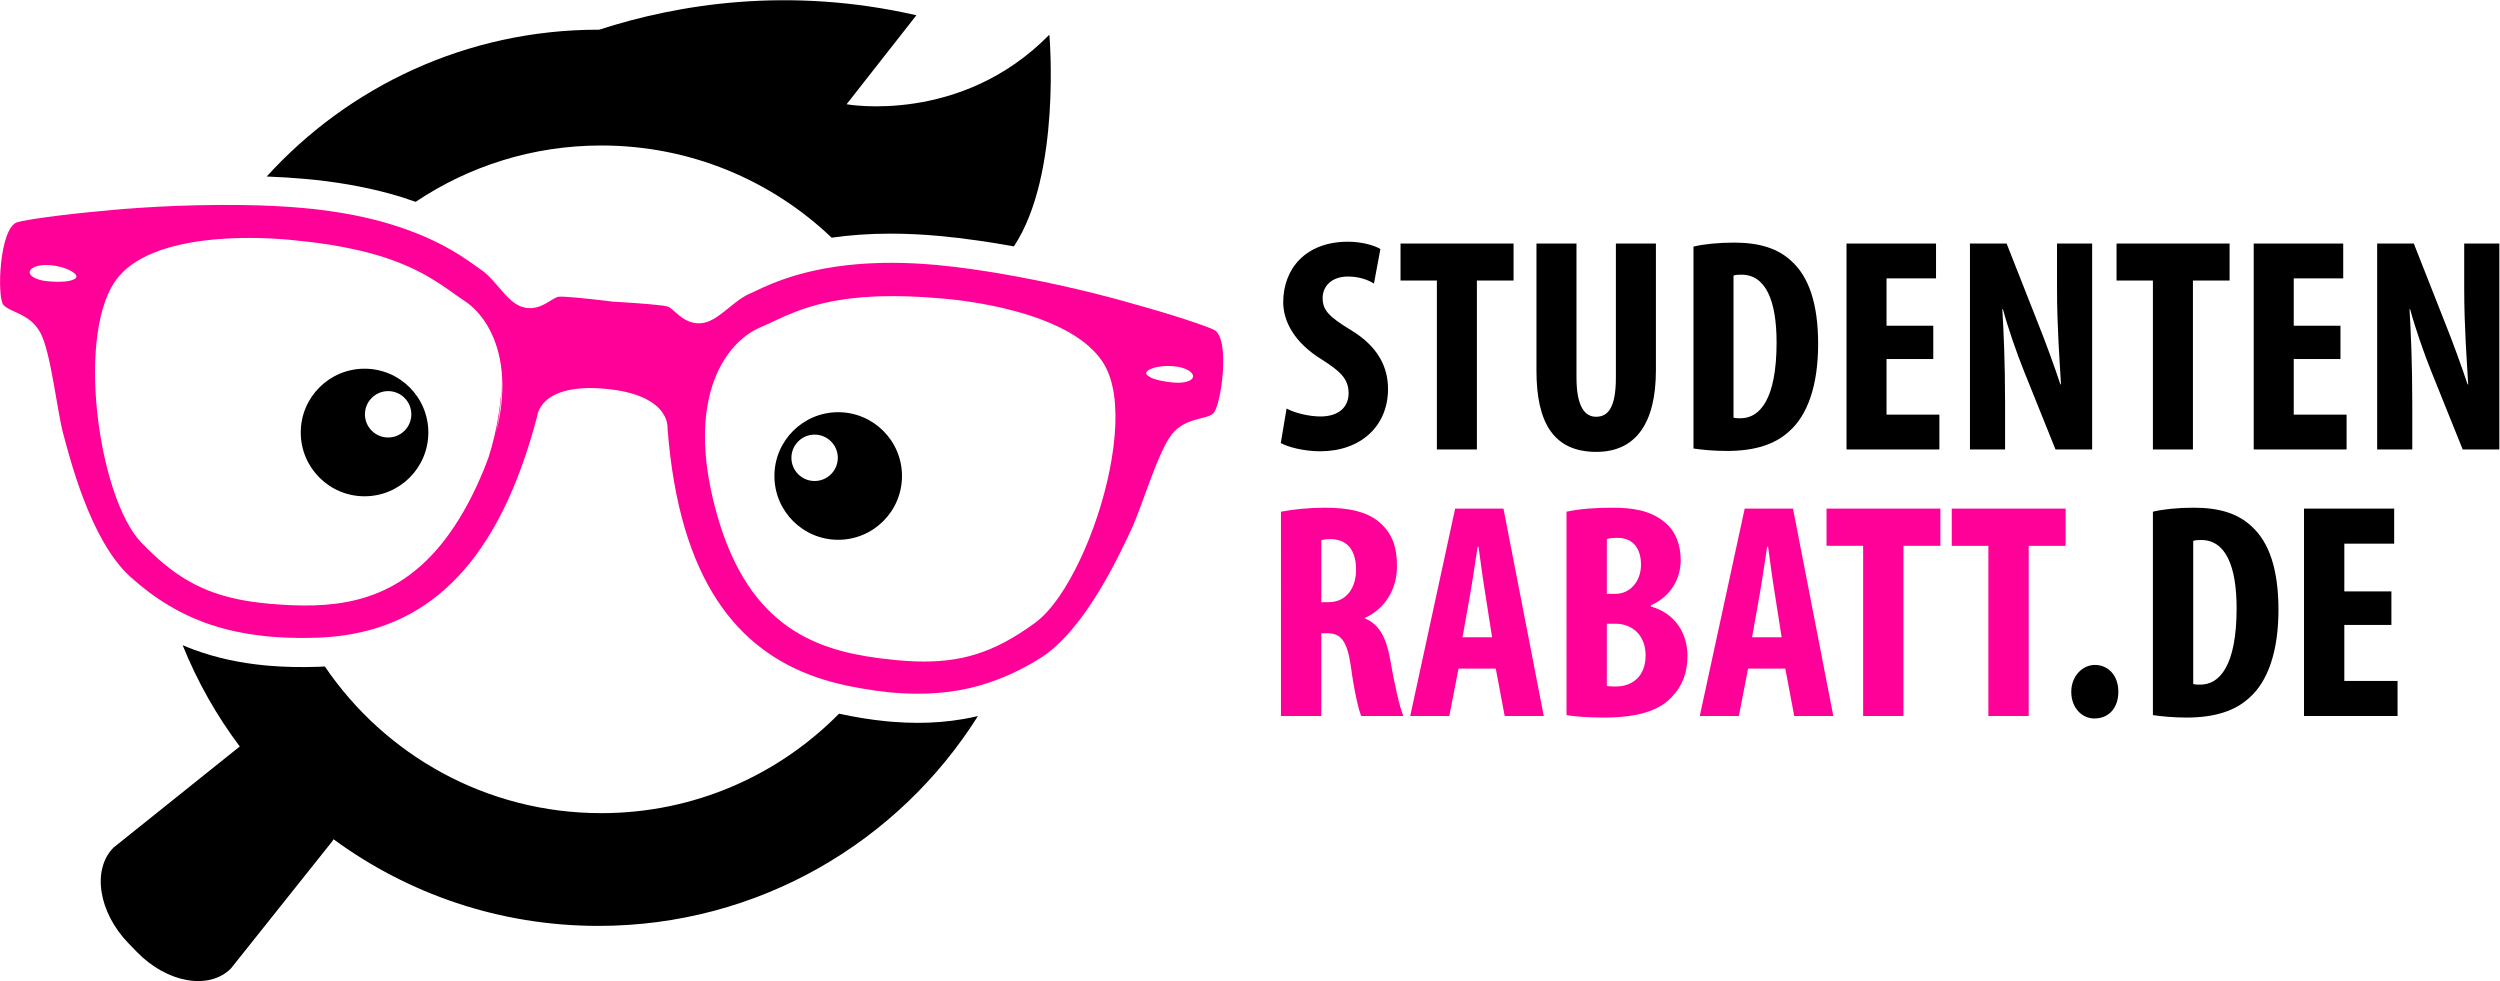
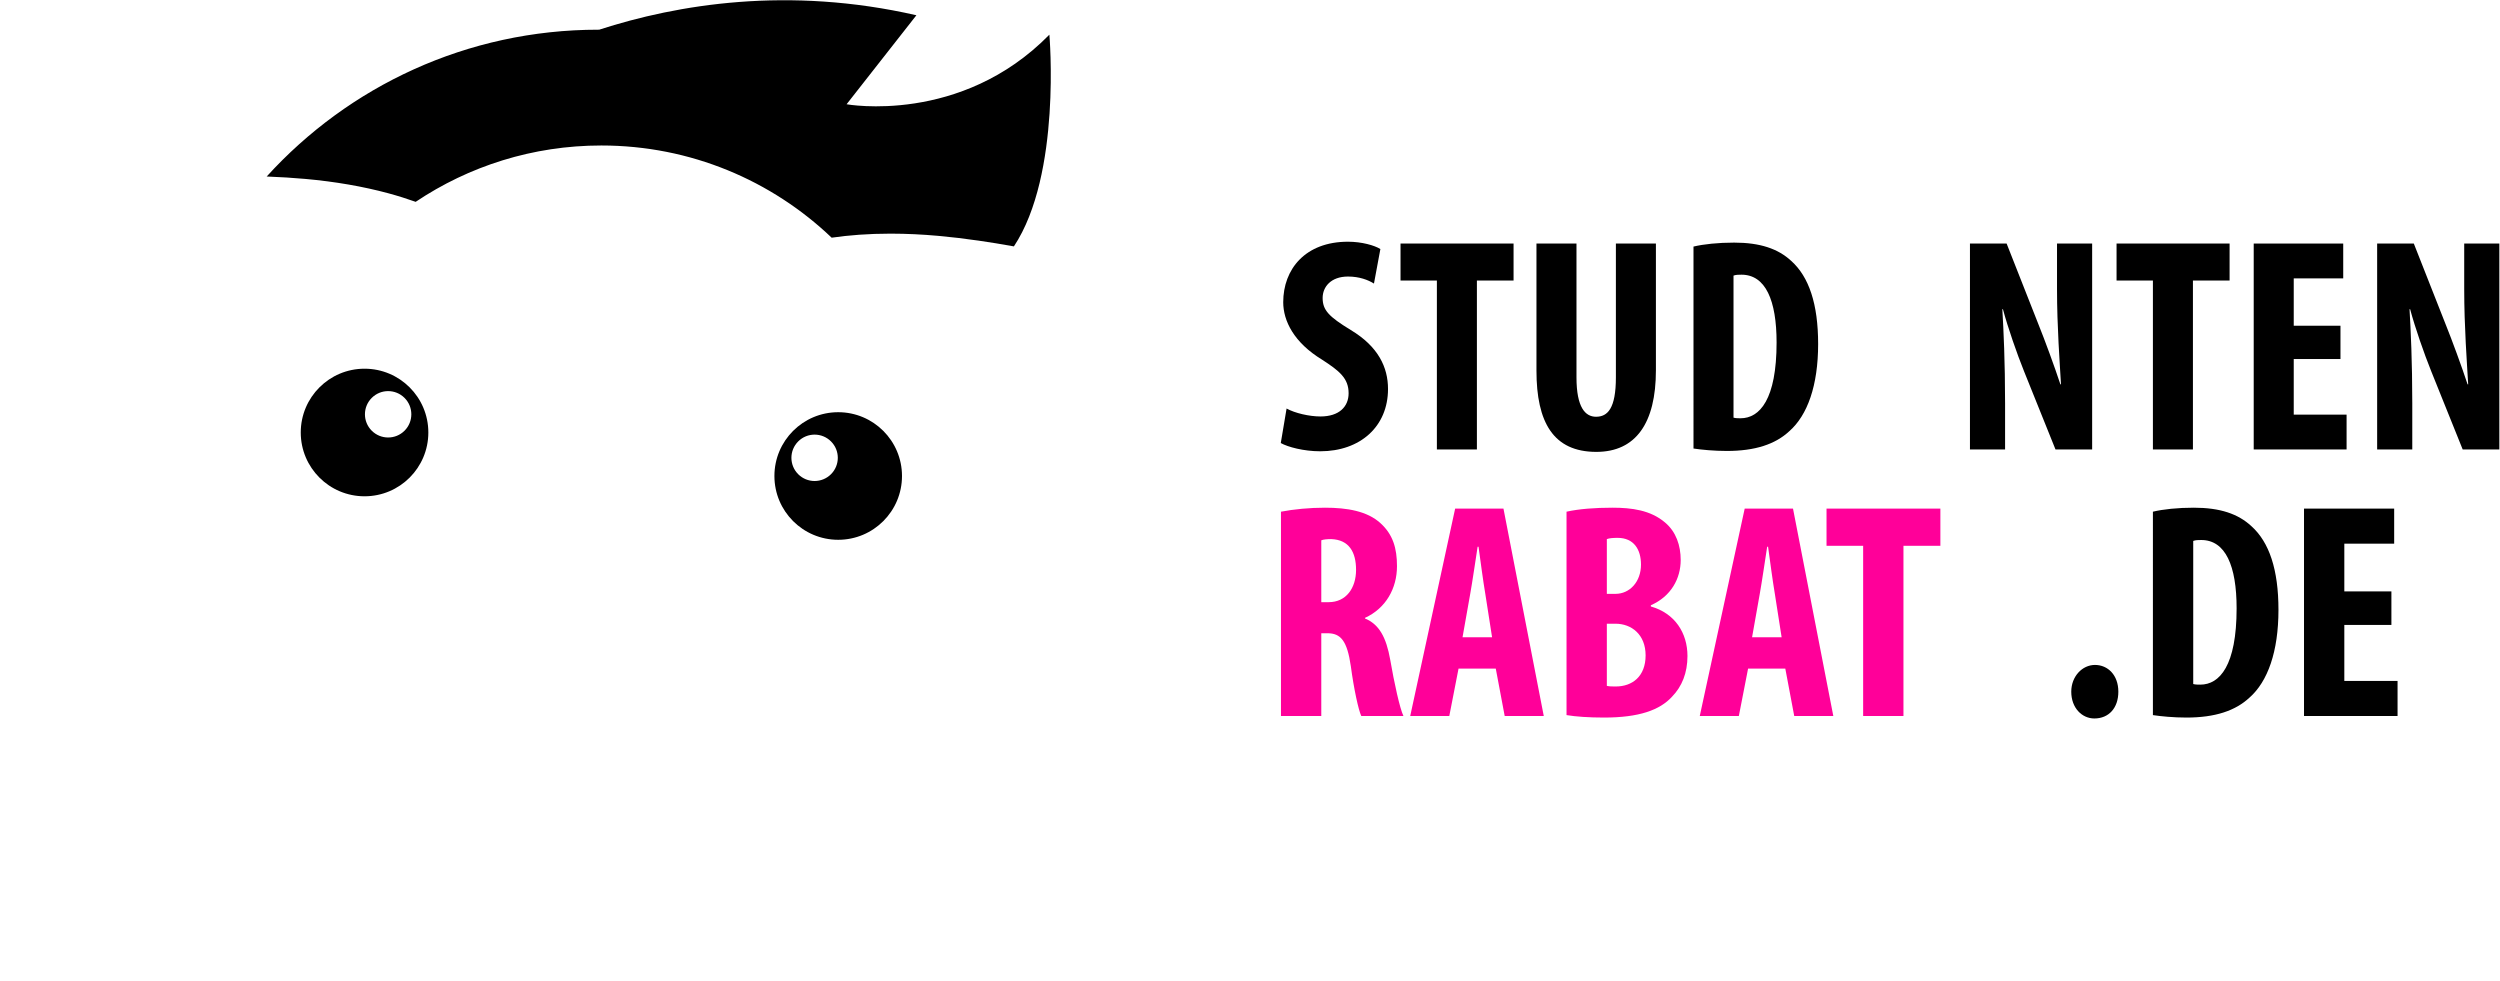
<svg xmlns="http://www.w3.org/2000/svg" id="svg2" xml:space="preserve" height="444.97" width="1133.9" version="1.1" viewBox="0 0 1133.859 444.968">
  <defs id="defs6">
    <clipPath id="clipPath18" clipPathUnits="userSpaceOnUse">
      <path id="path16" d="m0 333.73h850.39v-333.73h-850.39z" />
    </clipPath>
  </defs>
  <g id="g10" transform="matrix(1.333 0 0 -1.333 0 444.97)">
    <g id="g12">
      <g id="g14" clip-path="url(#clipPath18)">
        <g id="g20" transform="translate(437.75 194.81)">
          <path id="path22" d="m0 0c2.808-1.559 7.694-2.702 11.539-2.702 6.342 0 9.565 3.326 9.565 7.899 0 5.094-3.119 7.589-9.044 11.434-9.565 5.822-13.203 13.202-13.203 19.543 0 11.227 7.486 20.581 22.039 20.581 4.676 0 9.042-1.248 11.017-2.495l-2.182-11.746c-1.975 1.247-4.99 2.392-8.835 2.392-5.822 0-8.629-3.534-8.629-7.278 0-4.158 2.08-6.34 9.564-10.914 9.355-5.613 12.681-12.682 12.681-20.061 0-12.786-9.459-21.205-23.076-21.205-5.614 0-11.019 1.454-13.409 2.806z" />
        </g>
        <g id="g24" transform="translate(488.89 238.37)">
          <path id="path26" d="m0 0h-12.369v12.579h38.46v-12.579h-12.475v-57.482h-13.616z" />
        </g>
        <g id="g28" transform="translate(536.39 250.95)">
          <path id="path30" d="m0 0v-45.529c0-10.29 3.015-13.411 6.652-13.411 3.952 0 6.757 2.808 6.757 13.411v45.529h13.617v-43.14c0-17.982-6.86-27.753-20.269-27.753-14.657 0-20.374 10.083-20.374 27.65v43.243z" />
        </g>
        <g id="g32" transform="translate(589.82 191.7)">
          <path id="path34" d="m0 0c0.728-0.209 1.663-0.209 2.391-0.209 6.548 0 12.265 6.445 12.265 25.78 0 14.345-3.742 23.076-11.954 23.076-0.934 0-1.871 0-2.702-0.313zm-13.617 58.211c3.43 0.83 8.419 1.35 13.825 1.35 8.835 0 14.968-2.079 19.438-6.236 6.029-5.405 9.147-14.658 9.147-28.274 0-14.137-3.638-24.22-9.771-29.625-4.782-4.47-11.641-6.756-21.309-6.756-4.365 0-8.628 0.416-11.33 0.83z" />
        </g>
        <g id="g36" transform="translate(657.79 211.65)">
-           <path id="path38" d="m0 0h-15.903v-18.918h17.982v-11.85h-31.6v70.06h30.457v-11.852h-16.839v-16.11h15.903z" />
-         </g>
+           </g>
        <g id="g40" transform="translate(670.27 180.89)">
          <path id="path42" d="m0 0v70.061h12.473l10.811-27.443c2.183-5.407 5.509-14.449 7.485-20.478h0.208c-0.416 7.38-1.353 19.542-1.353 32.431v15.49h11.954v-70.061h-12.474l-10.706 26.61c-2.39 5.924-5.508 14.865-7.172 21.101h-0.207c0.415-7.069 0.934-17.879 0.934-32.017v-15.694z" />
        </g>
        <g id="g44" transform="translate(732.52 238.37)">
          <path id="path46" d="m0 0h-12.369v12.579h38.46v-12.579h-12.474v-57.482h-13.617z" />
        </g>
        <g id="g48" transform="translate(796.34 211.65)">
          <path id="path50" d="m0 0h-15.903v-18.918h17.982v-11.85h-31.6v70.06h30.457v-11.852h-16.839v-16.11h15.903z" />
        </g>
        <g id="g52" transform="translate(808.82 180.89)">
          <path id="path54" d="m0 0v70.061h12.473l10.811-27.443c2.183-5.407 5.509-14.449 7.485-20.478h0.208c-0.416 7.38-1.353 19.542-1.353 32.431v15.49h11.954v-70.061h-12.474l-10.707 26.61c-2.389 5.924-5.507 14.865-7.171 21.101h-0.207c0.415-7.069 0.934-17.879 0.934-32.017v-15.694z" />
        </g>
        <g id="g56" transform="translate(357.04 322.01)">
          <path id="path58" d="m0 0c-30.135-30.764-68.998-23.673-68.998-23.673l23.753 30.282c-43.605 9.973-81.27 3.724-107.95-4.915-0.086 0-0.171 0.003-0.257 0.003-44.735 0-84.97-19.265-112.86-49.952 4.637-0.179 9.041-0.453 13.166-0.825 10.128-0.911 19.64-2.557 28.27-4.892 3.346-0.909 6.413-1.89 9.255-2.903 18.063 12.107 39.79 19.174 63.168 19.174 30.393 0 57.993-11.935 78.375-31.371 5.81 0.843 12.467 1.377 20.083 1.377 0.087 0 0.177-0.004 0.265-0.004 5.111-0.009 10.471-0.258 15.942-0.752 4.322-0.387 8.905-0.933 13.708-1.624 3.863-0.556 7.876-1.212 12.009-1.957 16.262 24.5 12.073 72.032 12.073 72.032" />
        </g>
        <g id="g60" transform="translate(271.58 183.62)">
          <path id="path62" d="m0 0c3.081 3.08 8.077 3.082 11.159-0.002 3.087-3.081 3.082-8.076 0-11.155-3.083-3.086-8.079-3.088-11.161-0.007-3.084 3.086-3.082 8.081 0.002 11.164m13.608-33.474c11.983 0 21.705 9.716 21.705 21.703 0 11.986-9.722 21.707-21.705 21.707-11.99 0-21.706-9.721-21.706-21.707 0-11.987 9.716-21.703 21.706-21.703" />
        </g>
        <g id="g64" transform="translate(126.47 198.42)">
          <path id="path66" d="m0 0c3.084 3.084 8.078 3.084 11.161 0.002 3.084-3.084 3.085-8.078 0.001-11.163-3.081-3.082-8.077-3.08-11.162 0.004-3.082 3.081-3.082 8.075 0 11.157m-2.448-33.474c11.988 0 21.708 9.718 21.708 21.706 0 11.987-9.72 21.706-21.708 21.706-11.982 0-21.703-9.719-21.703-21.706 0-11.988 9.721-21.706 21.703-21.706" />
        </g>
        <g id="g68" transform="translate(400.93 203.58)">
-           <path id="path70" d="m0 0c-3.429 0.03-8.612 1.058-9.73 1.994 0 0-3.179 1.408 0.768 2.872 3.937 1.466 10.625 1.003 13.098-1.178 2.473-2.182-0.712-3.716-4.136-3.688m-21.449-14.188c-0.698-19.379-9.204-44.278-19.128-58.581-2.661-3.837-5.423-6.918-8.168-8.918-1.936-1.413-3.821-2.696-5.674-3.861-13.014-8.173-24.459-10.371-41.119-8.873-1.603 0.141-3.271 0.333-4.977 0.542-0.542 0.066-1.071 0.128-1.625 0.201-22.967 3.041-45.275 11.908-55.558 51.467-0.947 3.635-1.673 7.092-2.206 10.355l-0.007 0.036c-0.487 2.934-0.804 5.723-0.98 8.37-0.507 7.266 0.043 13.46 1.278 18.701l0.002 0.045c2.579 10.963 8.148 17.743 13.379 21.349 1.358 0.93 2.676 1.648 3.926 2.168 1.812 0.765 3.687 1.673 5.766 2.639 7.298 3.386 17.085 7.426 35.199 7.964 5.665 0.168 12.136-0.002 19.611-0.645 0 0 0.797-0.049 2.217-0.175 4.163-0.374 13.645-1.462 23.711-4.16 3.016-0.81 6.082-1.756 9.076-2.878l0.028-0.009 0.015-0.002 0.005-0.002c9.009-3.382 17.337-8.305 21.51-15.432 1.201-2.051 2.092-4.467 2.709-7.165 0.883-3.875 1.182-8.337 1.01-13.136m-210.74-2.948c-0.004-0.02-0.01-0.043-0.016-0.065 0.006 0.022 0.01 0.043 0.012 0.063 0.618 2.93 1.095 5.893 1.443 8.867 0.375 3.291 0.592 6.596 0.667 9.907-0.08-1.859-0.193-3.721-0.363-5.573-0.425-4.735-1.165-9.441-2.237-14.058-0.558-2.4-1.203-4.769-1.942-7.103-0.006-0.012-0.013-0.023-0.016-0.037l-0.006-0.032c-1.079-3.033-2.372-6.2-3.894-9.511-0.037-0.087-0.079-0.169-0.117-0.252-2.02-4.355-4.113-8.26-6.296-11.764-16.142-25.953-36.499-29.818-56.611-28.998-0.315 0.014-0.629 0.025-0.943 0.038-2.312 0.111-4.518 0.256-6.631 0.447-16.335 1.468-27.097 5.556-38.201 15.476-1.838 1.642-3.686 3.427-5.57 5.403-14.734 15.459-22.705 72.936-7.527 90.599 1.516 1.775 3.323 3.304 5.357 4.637l0.003 0.002c5.17 3.388 11.745 5.464 18.537 6.697l0.006 0.003 0.067 0.014-0.053-0.004c3.384 0.615 6.819 1.019 10.155 1.275 10.127 0.773 19.336 0.164 23.412-0.201 1.204-0.108 1.954-0.197 2.153-0.219 0.038-0.007 0.061-0.007 0.061-0.007 0.024-0.002 0.044-0.002 0.07-0.006 8.53-0.799 15.662-1.975 21.715-3.382 16.427-3.816 24.839-9.347 31.148-13.807 1.748-1.234 3.34-2.393 4.896-3.408 0.8-0.522 1.633-1.151 2.46-1.88 4.858-4.299 9.741-12.25 10.367-24.349 0.275-5.42-0.293-11.66-2.106-18.772m-144.18 52.111c-1.267-0.724-6.546-0.808-9.923-0.226-3.375 0.583-6.236 2.66-3.419 4.367 2.825 1.705 9.487 0.964 13.102-1.18 3.618-2.144 0.24-2.961 0.24-2.961m388.51-16.978c-2.538 1.283-13.789 5.109-28.972 9.269 0.082-0.022 0.161-0.04 0.238-0.063 0 0-17.372 5.098-38.679 8.993-2.137 0.4-4.279 0.778-6.418 1.137-0.771 0.132-1.538 0.248-2.309 0.372-4.135 0.67-8.25 1.263-12.292 1.74-2.111 0.249-4.207 0.474-6.271 0.661-10.408 0.936-19.313 0.865-26.913 0.214-21.182-1.813-32.123-8.168-36.456-10.045-5.877-2.55-10.852-9.734-16.715-10.043-0.457-0.024-0.902-0.014-1.329 0.028-5.013 0.451-7.723 4.96-9.772 5.658-0.735 0.254-3.058 0.526-5.826 0.773-5.522 0.498-12.834 0.91-12.834 0.91s-7.186 0.891-12.664 1.387c-2.74 0.243-5.053 0.389-5.827 0.276-2.125-0.327-5.496-4.29-10.496-3.841-0.42 0.036-0.856 0.105-1.295 0.211-1.47 0.339-2.801 1.118-4.049 2.152-3.632 2.988-6.632 8.069-10.598 10.711-3.786 2.523-12.843 10.235-31.86 15.779-0.707 0.207-1.423 0.411-2.157 0.61-7.368 1.995-16.134 3.65-26.569 4.59-6.545 0.59-13.424 0.893-20.375 0.992-2.453 0.035-4.913 0.045-7.373 0.031-21.571-0.039-39.45-1.945-39.45-1.945 0.043 0.002 0.076 0.004 0.117 0.006-15.62-1.378-27.322-3.126-30.043-3.935-6.134-1.814-6.994-25.463-4.752-28.106 2.242-2.653 9.015-2.844 12.606-9.529 3.584-6.699 5.661-26.682 7.762-34.367 2.107-7.674 9.108-36.364 22.919-48.731 3.935-3.526 8.196-6.797 12.994-9.665 3.654-2.185 7.609-4.142 12.018-5.766 6.292-2.316 13.467-3.983 21.835-4.779 0.17-0.014 0.341-0.03 0.515-0.044 0.188-0.014 0.374-0.035 0.562-0.053 3.827-0.323 7.913-0.457 12.265-0.4 1.124 0.015 2.253 0.034 3.415 0.075 3.139 0.112 6.248 0.39 9.3 0.843 28.187 4.165 52.164 23.636 65.45 74.587 0 0 0.795 11.268 23.088 9.262 22.203-2 21.244-13.156 21.238-13.251 3.968-52.358 24.092-75.816 50.982-85.006 2.994-1.023 6.078-1.869 9.232-2.564 1.996-0.436 3.925-0.801 5.824-1.136 3.268-0.578 6.412-1.022 9.409-1.314 0.27-0.026 0.547-0.051 0.814-0.079 0.429-0.037 0.851-0.073 1.265-0.106 7.983-0.623 15.026-0.262 21.385 0.831 5.006 0.86 9.567 2.194 13.831 3.848 4.943 1.917 9.48 4.272 13.768 6.905 15.783 9.706 27.809 36.688 31.24 43.86 3.446 7.183 9.058 26.478 13.786 32.429 4.725 5.94 11.425 4.917 14.104 7.125 2.671 2.203 6.051 25.626 0.332 28.503" fill="#ff0099" />
-         </g>
+           </g>
        <g id="g72" transform="translate(327.69 89.141)">
-           <path id="path74" d="m0 0c-5.023-0.863-10.058-1.281-15.396-1.281-2.725 0-5.566 0.115-8.442 0.339-0.435 0.034-0.889 0.071-1.353 0.113l-0.919 0.088c-5.128 0.499-10.544 1.368-16.109 2.576-20.596-20.89-49.221-33.842-80.882-33.842-39.137 0-73.651 19.789-94.079 49.91-0.71-0.041-1.42-0.079-2.135-0.106-5.879-0.211-11.603-0.091-16.871 0.355l-1.156 0.104c-8.905 0.845-16.864 2.593-24.341 5.346-1.314 0.483-2.605 0.997-3.88 1.541 4.99-12.38 11.551-23.957 19.447-34.478-0.136-0.1-0.273-0.199-0.408-0.303l-42.533-34.066c-7.431-7.439-5.161-22.026 5.077-32.585l2.833-2.922c10.233-10.56 24.561-13.102 31.995-5.664l34.323 43.059c0.212 0.31 0.418 0.619 0.62 0.927 25.245-18.528 56.397-29.478 90.111-29.478 54.414 0 102.16 28.511 129.14 71.4-1.671-0.394-3.348-0.741-5.05-1.033" />
-         </g>
+           </g>
        <g id="g76" transform="translate(449.56 128.92)">
          <path id="path78" d="m0 0h2.512c5.967 0 9.319 4.815 9.319 10.994 0 6.073-2.409 10.261-8.481 10.47-1.257 0-2.62-0.105-3.35-0.418zm-13.718 30.783c4.294 0.837 9.737 1.362 14.973 1.362 7.539 0 14.346-1.153 18.848-5.236 4.292-3.875 5.653-8.586 5.653-14.658 0-7.539-3.769-14.345-10.889-17.59v-0.21c4.817-1.99 7.225-6.388 8.586-14.031 1.36-7.853 3.246-16.543 4.502-19.16h-14.345c-0.942 1.989-2.511 9.108-3.559 16.962-1.257 8.69-3.455 11.204-7.958 11.204h-2.093v-28.166h-13.718z" fill="#ff0099" />
        </g>
        <g id="g80" transform="translate(507.67 116.99)">
          <path id="path82" d="m0 0-2.305 14.764c-0.732 4.293-1.674 11.412-2.302 16.019h-0.314c-0.733-4.711-1.78-11.936-2.514-16.019l-2.617-14.764zm-11.413-10.68-3.142-16.124h-13.296l15.287 70.571h16.438l13.716-70.571h-13.297l-3.036 16.124z" fill="#ff0099" />
        </g>
        <g id="g84" transform="translate(546.72 100.44)">
          <path id="path86" d="m0 0c0.837-0.208 1.885-0.208 3.037-0.208 5.652 0 10.155 3.454 10.155 10.574s-4.816 10.785-10.26 10.785h-2.932zm0 31.308h2.932c4.922 0 8.69 4.187 8.69 9.946 0 5.131-2.407 9.109-7.957 9.109-1.571 0-2.828-0.103-3.665-0.419zm-13.717 27.956c4.189 0.942 9.738 1.361 15.602 1.361 6.595 0 12.983-0.839 17.903-5.026 3.772-3.142 5.34-7.853 5.34-12.774 0-6.282-3.244-12.355-10.156-15.392v-0.419c8.168-2.303 12.46-9.004 12.46-16.857 0-5.76-1.884-10.365-5.234-13.82-4.188-4.608-11.308-7.12-23.14-7.12-5.236 0-9.633 0.313-12.775 0.837z" fill="#ff0099" />
        </g>
        <g id="g88" transform="translate(606.19 116.99)">
          <path id="path90" d="m0 0-2.305 14.764c-0.732 4.293-1.674 11.412-2.302 16.019h-0.314c-0.733-4.711-1.781-11.936-2.514-16.019l-2.618-14.764zm-11.413-10.68-3.142-16.124h-13.297l15.288 70.571h16.437l13.717-70.571h-13.298l-3.036 16.124z" fill="#ff0099" />
        </g>
        <g id="g92" transform="translate(633.93 148.09)">
          <path id="path94" d="m0 0h-12.46v12.669h38.74v-12.669h-12.564v-57.901h-13.716z" fill="#ff0099" />
        </g>
        <g id="g96" transform="translate(676.54 148.09)">
-           <path id="path98" d="m0 0h-12.46v12.669h38.741v-12.669h-12.563v-57.901h-13.718z" fill="#ff0099" />
-         </g>
+           </g>
        <g id="g100" transform="translate(704.74 98.456)">
          <path id="path102" d="m0 0c0 5.234 3.769 9.109 8.063 9.109 4.397 0 7.957-3.456 7.957-9.109 0-5.549-3.247-9.109-8.166-9.109-4.189 0-7.854 3.56-7.854 9.109" />
        </g>
        <g id="g104" transform="translate(746.24 101.07)">
          <path id="path106" d="m0 0c0.732-0.209 1.675-0.209 2.407-0.209 6.597 0 12.356 6.491 12.356 25.967 0 14.449-3.77 23.243-12.041 23.243-0.944 0-1.886 0-2.722-0.313zm-13.718 58.635c3.456 0.837 8.483 1.361 13.927 1.361 8.898 0 15.077-2.094 19.579-6.282 6.073-5.445 9.214-14.764 9.214-28.481 0-14.238-3.664-24.395-9.842-29.84-4.816-4.502-11.726-6.805-21.465-6.805-4.396 0-8.69 0.419-11.413 0.837z" />
        </g>
        <g id="g108" transform="translate(813.67 121.18)">
          <path id="path110" d="m0 0h-16.02v-19.055h18.114v-11.936h-31.831v70.57h30.678v-11.936h-16.961v-16.229h16.02z" />
        </g>
      </g>
    </g>
  </g>
</svg>